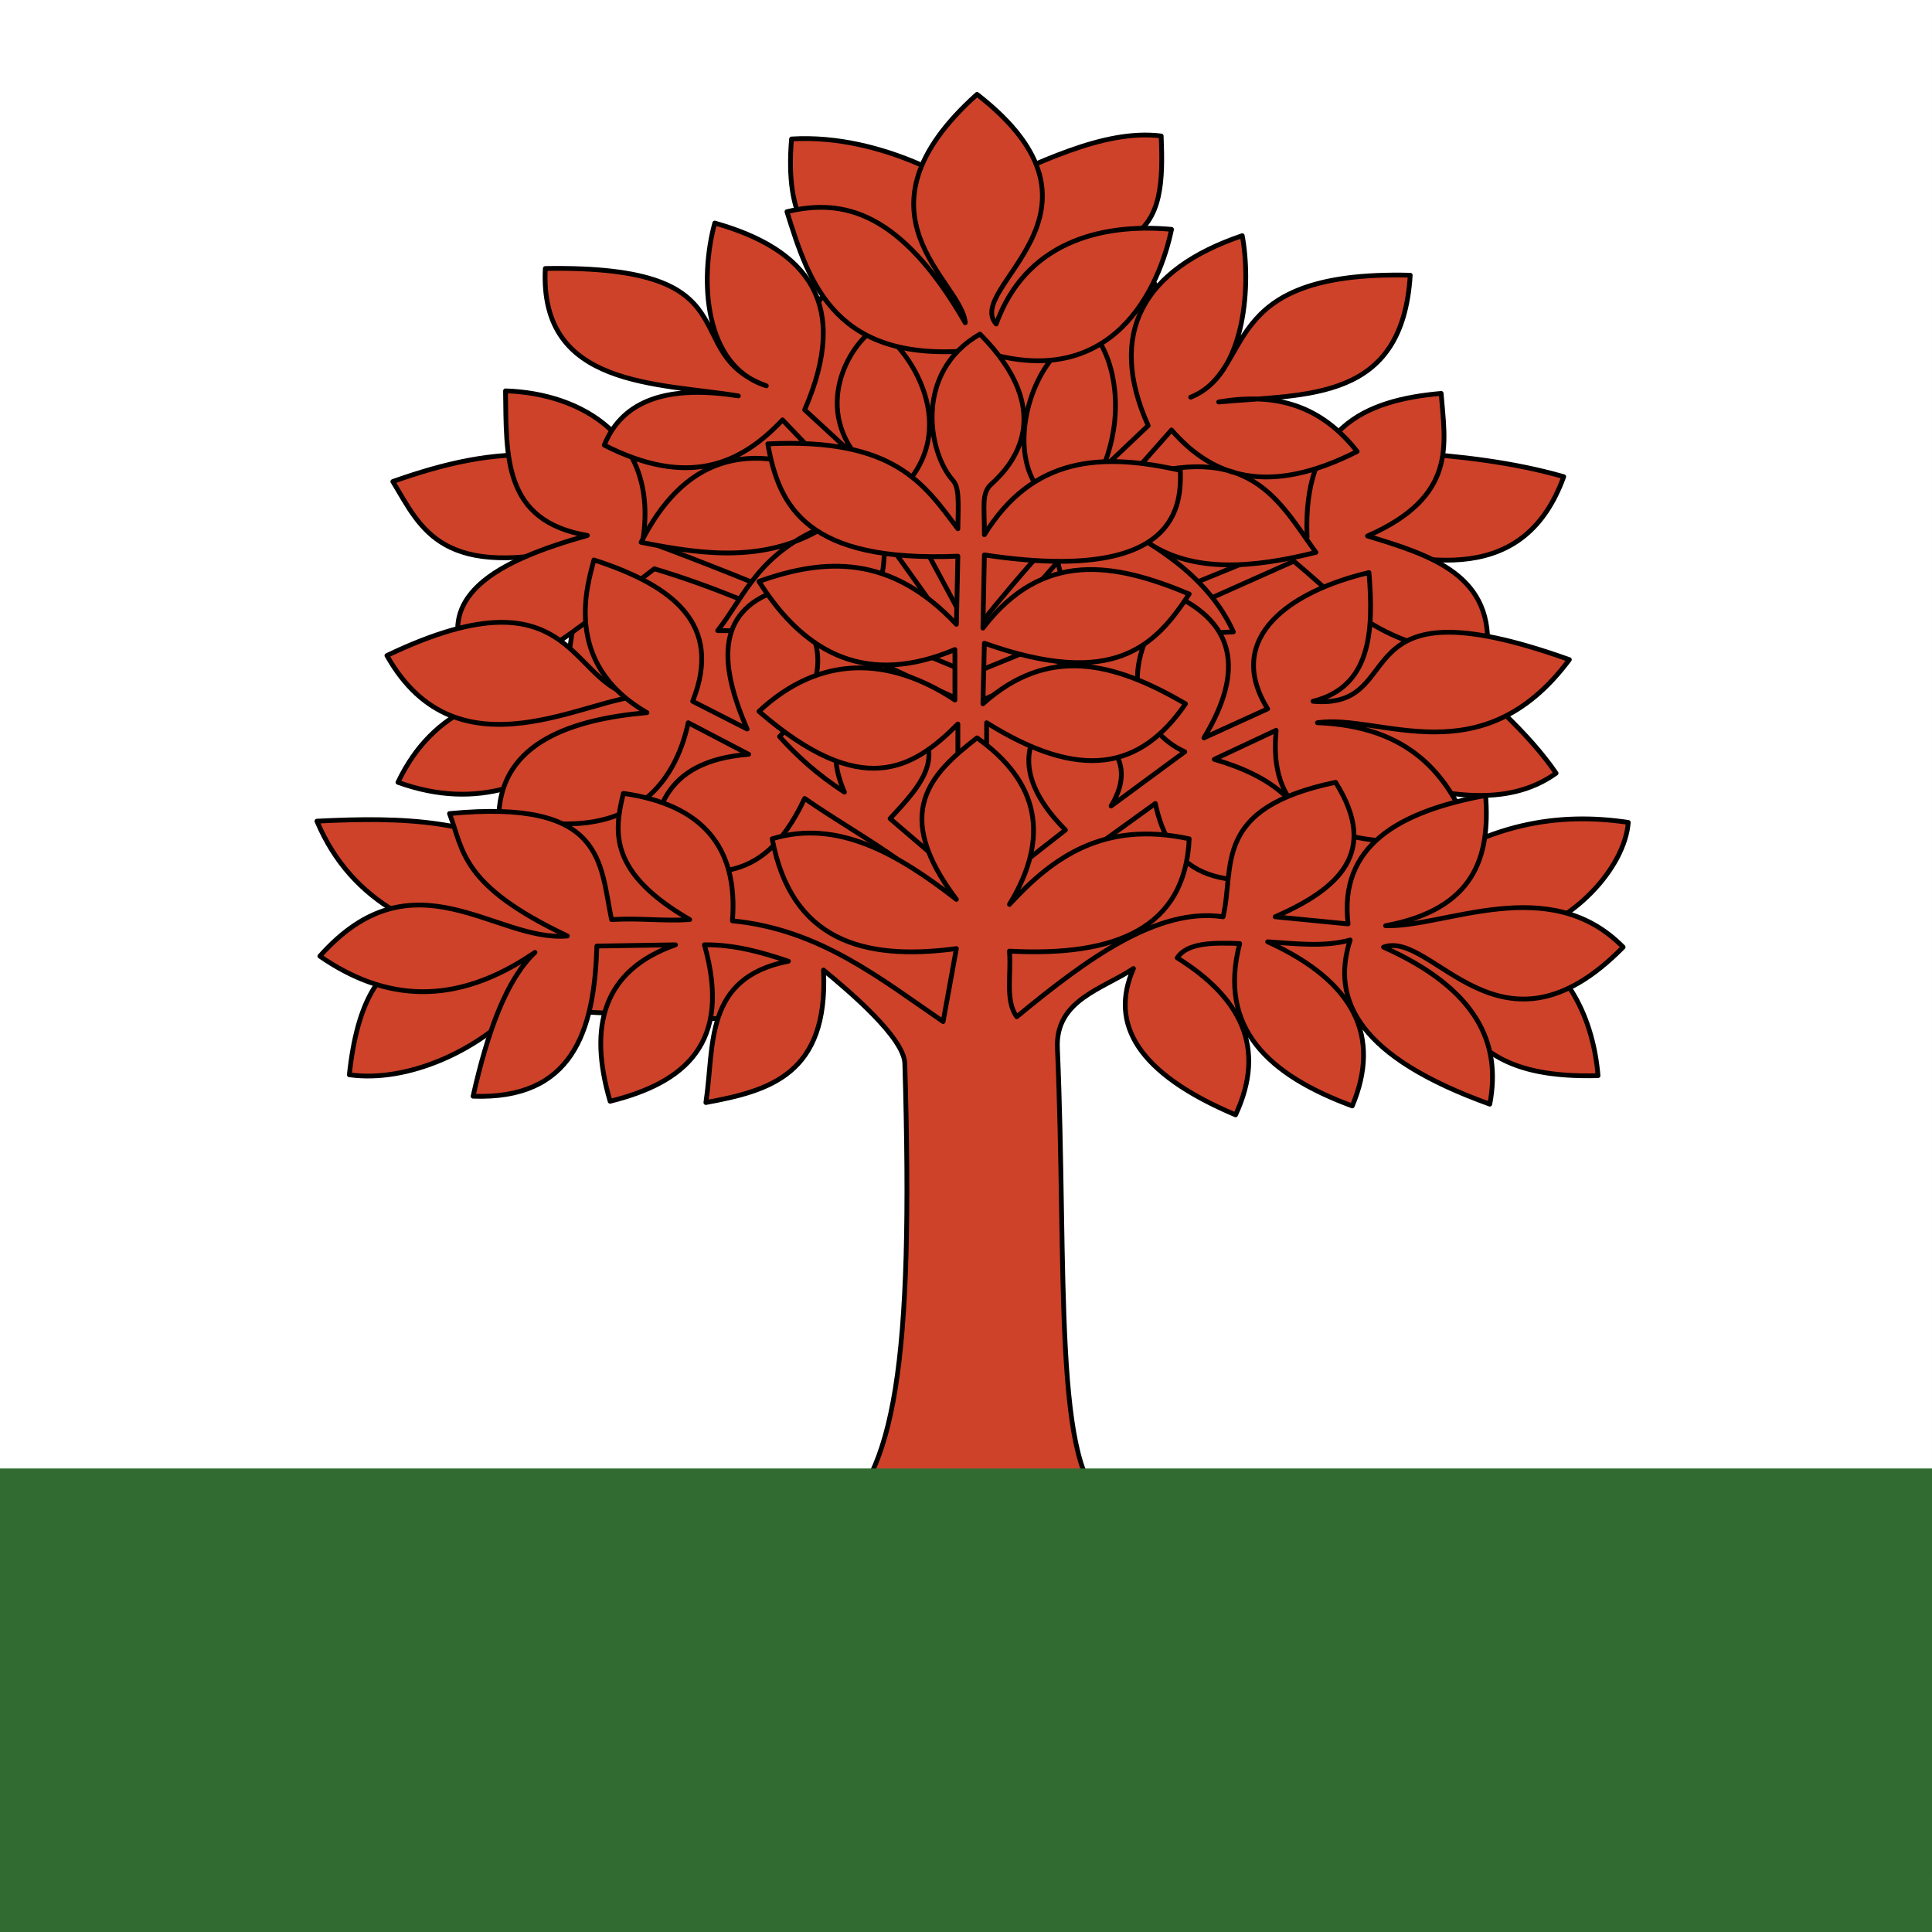
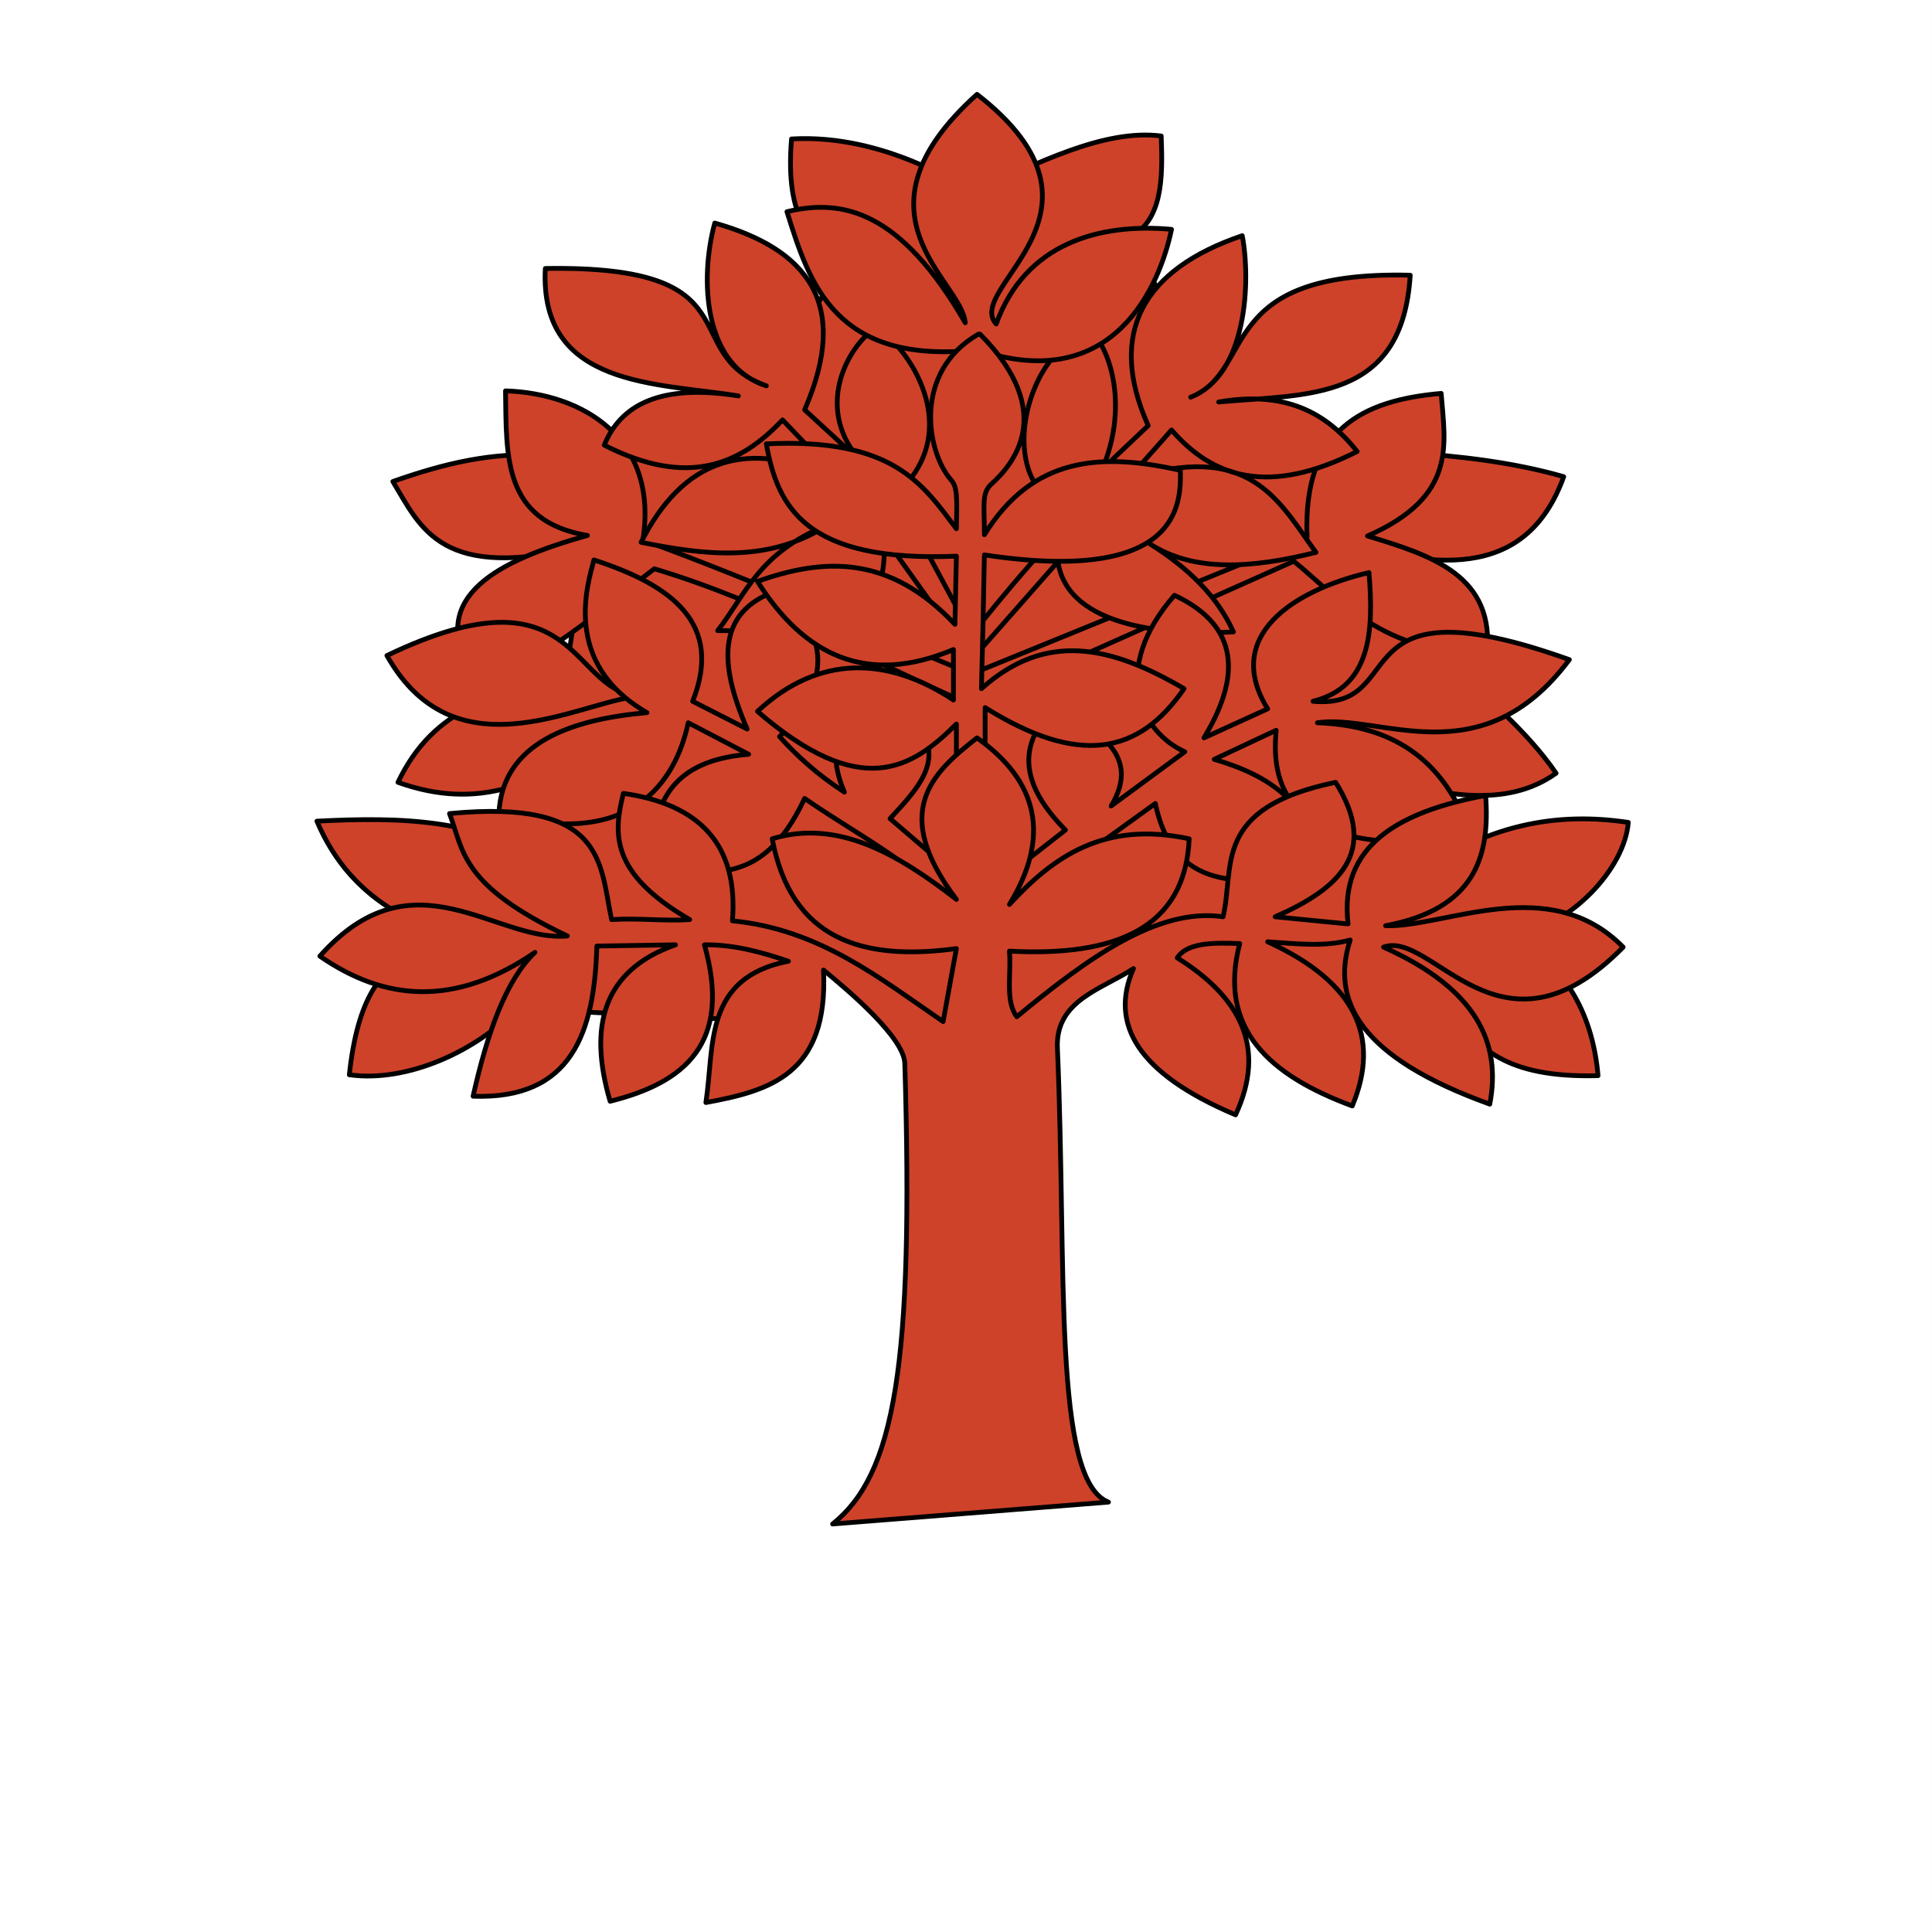
<svg xmlns="http://www.w3.org/2000/svg" xmlns:ns1="http://sodipodi.sourceforge.net/DTD/sodipodi-0.dtd" xmlns:ns2="http://www.inkscape.org/namespaces/inkscape" width="810" height="810" version="1.1" id="svg20" ns1:docname="CHE Buch am Irchel Flag.svg" ns2:version="0.92.3 (2405546, 2018-03-11)">
  <rect width="100%" height="100%" fill="#333333" stroke="none" />
  <defs id="defs24" />
  <ns1:namedview pagecolor="#ffffff" bordercolor="#666666" borderopacity="1" objecttolerance="10" gridtolerance="10" guidetolerance="10" ns2:pageopacity="0" ns2:pageshadow="2" ns2:window-width="1920" ns2:window-height="1017" id="namedview22" showgrid="false" ns2:zoom="0.70710678" ns2:cx="811.5244" ns2:cy="420.40534" ns2:window-x="-8" ns2:window-y="-8" ns2:window-maximized="1" ns2:current-layer="layer1-0" />
  <g id="layer1-0" transform="translate(-250.463,-660.672)">
    <path style="fill:#ffffff;fill-opacity:1;fill-rule:evenodd;stroke:none;stroke-width:2;stroke-linecap:butt;stroke-miterlimit:4;stroke-dashoffset:0;stroke-opacity:1" id="path3282-4" d="m 250.464,660.672 -0.001,813.314 810,-3.315 v -809.999 z" ns2:connector-curvature="0" ns1:nodetypes="ccccc" />
    <path style="display:inline;overflow:visible;visibility:visible;opacity:1;fill:#ce4229;fill-opacity:1;fill-rule:evenodd;stroke:#000000;stroke-width:1.999;stroke-linecap:butt;stroke-linejoin:round;stroke-miterlimit:4;stroke-dasharray:none;stroke-dashoffset:0;stroke-opacity:1;marker:none;marker-start:none;marker-mid:none;marker-end:none;enable-background:accumulate" id="path3323" d="m 655.761,1101.755 -60.026,-39.677 -19.047,26.98 -109.617,-5.547 c -16.389,17.499 -45.615,31.194 -70.15,27.766 6.825,-64.176 39.878,-50.333 67.674,-52.127 -35.596,-6.33 -66.486,-19.154 -81.264,-54.206 35.264,-1.758 69.841,-1.26 98.223,19.574 l 17.297,-51.315 c -23.024,15.121 -47.06,27.816 -81.544,15.46 15.239,-31.923 41.961,-37.92 69.806,-41.382 l 8.649,-57.663 c -60.434,15.044 -68.661,-7.342 -80.595,-27.071 21.827,-7.707 41.471,-12.29 63.298,-11.019 l 84.632,-17.987 42.007,-63.483 c -14.47,-6.049 -25.626,-17.396 -22.782,-51.123 39.039,-2.37 73.565,20.821 75.479,22.555 27.451,-12.274 55.406,-26.853 79.503,-23.806 0.699,18.073 0.567,35.544 -13.591,42.851 l 48.803,85.702 c 44.65,4.252 90.968,2.075 133.553,14.284 -16.075,44.395 -55.867,38.86 -99.553,25.125 24.835,37.803 72.966,65.058 96.346,99.195 -21.372,15.305 -48.251,8.17 -68.752,3.822 l 7.594,40.616 c 31.767,-23.418 61.984,-28.246 91.428,-23.806 -1.479,19.167 -23.673,43.452 -49.265,48.349 24.457,11.05 34.644,34.784 36.579,57.829 -39.722,1.044 -49.991,-12.296 -61.171,-25.918 l -123.207,1.208 -8.031,-28.038 z" ns2:connector-curvature="0" />
    <path style="display:inline;overflow:visible;visibility:visible;opacity:1;fill:#ce4229;fill-opacity:1;fill-rule:evenodd;stroke:#000000;stroke-width:1.999;stroke-linecap:butt;stroke-linejoin:round;stroke-miterlimit:4;stroke-dasharray:none;stroke-dashoffset:0;stroke-opacity:1;marker:none;marker-start:none;marker-mid:none;marker-end:none;enable-background:accumulate" id="path3319" d="m 823.79,885.385 c 37.77,-16.565 32.529,-38.393 30.888,-59.779 -32.776,2.873 -58.115,14.874 -56.216,60.308 l -140.66,57.327 c -45.838,-18.726 -86.679,-37.452 -137.81,-56.178 6.728,-42.687 -25.417,-61.505 -57.588,-62.515 0.42,27.333 -1.209,54.633 34.338,60.618 -37.717,10.585 -66.678,25.511 -49.165,56.824 22.423,4.177 50.384,-22.467 77.219,-42.851 47.676,14.258 88.682,38.036 133.005,57.081 l 135.101,-60.255 c 20.763,17.051 35.827,37.651 80.926,39.546 3.724,-33.534 -23.042,-41.925 -50.038,-50.126 z" ns2:connector-curvature="0" />
    <path style="display:inline;overflow:visible;visibility:visible;opacity:1;fill:#ce4229;fill-opacity:1;fill-rule:evenodd;stroke:#000000;stroke-width:1.999;stroke-linecap:butt;stroke-linejoin:round;stroke-miterlimit:4;stroke-dasharray:none;stroke-dashoffset:0;stroke-opacity:1;marker:none;marker-start:none;marker-mid:none;marker-end:none;enable-background:accumulate" id="path3313" d="m 657.802,926.879 c 0,0 30.232,-38.68 46.762,-52.074 -41.567,-2.92 -24.306,-72.814 4.293,-73.689 5.543,4.267 15.61,28.104 3.738,56.231 L 731.851,839.115 c -17.358,-38.692 -2.289,-65.493 39.43,-79.637 3.573,18.77 2.197,58.29 -21.621,67.715 27.846,-11.133 9.493,-53.182 92.045,-51.137 -3.304,53.152 -42.899,49.767 -80.308,53.152 28.001,-4.869 45.141,4.506 58.069,20.733 -37.043,18.805 -60.531,10.979 -77.837,-8.993 l -18.533,20.942 c 51.563,-17.106 63.504,8.949 79.073,30.373 -26.665,6.659 -51.25,8.485 -69.806,-3.703 16.058,10.032 28.463,22.018 35.212,37.032 -25.524,1.601 -69.577,-1.258 -73.557,-29.47 l -36.216,41.109 -36.635,-51.315 c 2.308,50.496 -37.845,38.825 -69.806,39.148 12.012,-15.547 17.042,-32.59 46.332,-44.438 -24.698,16.164 -51.463,12.85 -78.455,7.406 17.056,-33.781 43.679,-45.44 84.015,-25.393 l -24.71,-25.922 c -17.675,18.824 -39.704,28.449 -74.748,10.58 7.828,-19.335 27.427,-25.23 56.216,-20.632 -33.75,-5.558 -83.535,-3.376 -80.926,-53.431 89.269,-1.444 54.585,35.386 92.663,49.199 -26.397,-8.418 -28.031,-44.767 -21.621,-68.244 38.659,10.901 57.139,33.552 37.683,78.295 l 24.71,22.748 c -21.864,-22.536 -6.52,-49.777 5.123,-57.033 13.103,6.752 38.432,42.868 8.468,69.729 z" ns2:connector-curvature="0" />
    <path style="display:inline;overflow:visible;visibility:visible;opacity:1;fill:#ce4229;fill-opacity:1;fill-rule:evenodd;stroke:#000000;stroke-width:1.999;stroke-linecap:butt;stroke-linejoin:round;stroke-miterlimit:4;stroke-dasharray:none;stroke-dashoffset:0;stroke-opacity:1;marker:none;marker-start:none;marker-mid:none;marker-end:none;enable-background:accumulate" id="path3321" d="m 520.473,952.571 c -31.839,0.389 -25.437,-56.505 -107.798,-17.06 29.927,53.152 85.329,16.532 107.798,17.06 z" ns2:connector-curvature="0" />
    <path style="display:inline;overflow:visible;visibility:visible;opacity:1;fill:#ce4229;fill-opacity:1;fill-rule:evenodd;stroke:#000000;stroke-width:1.999;stroke-linecap:butt;stroke-linejoin:round;stroke-miterlimit:4;stroke-dasharray:none;stroke-dashoffset:0;stroke-opacity:1;marker:none;marker-start:none;marker-mid:none;marker-end:none;enable-background:accumulate" id="path3311" d="m 661.63,1036.421 35.521,-27.774 c -27.251,-27.504 -11.384,-43.515 -4.324,-52.373 17.287,10.695 36.534,20.684 23.475,42.322 l 30.888,-22.748 c -18.182,-8.127 -31.684,-34.269 -4.324,-65.599 24.389,11.417 29.963,30.732 12.355,59.779 l 26.717,-12.167 c -18.676,-30.101 9.976,-49.525 42.472,-57.134 2.141,25.454 0.43,48.022 -23.475,53.96 41.558,3.754 9.798,-52.362 107.489,-17.458 -36.911,49.523 -79.541,22.512 -105.636,26.451 38.227,1.42 55.312,21.463 64.864,48.141 -82.307,10.486 -83.835,-26.185 -82.161,-44.967 l -25.946,12.168 c 22.937,6.738 41.768,18.312 45.096,48.141 -29.914,3.403 -61.431,10.01 -69.806,-29.625 l -77.032,55.547 c -12.835,-25.037 -44.242,-39.784 -69.994,-57.663 -18.968,40.445 -42.224,28.571 -64.246,31.741 -0.263,-25.189 4.44,-47.353 40.772,-50.257 L 539.005,963.681 c -5.337,24.983 -24.018,53.381 -79.381,38.09 1.403,-29.929 30.812,-39.57 62.084,-42.322 -36.07,-20.804 -24.653,-54.463 -22.239,-64.012 32.969,10.661 54.282,26.848 41.39,59.25 l 22.857,11.638 c -12.508,-28.655 -12.589,-50.729 14.826,-58.721 15.664,18.065 23.923,34.742 -1.236,61.896 7.237,8.071 15.837,15.909 27.181,23.277 -9.445,-21.979 0.649,-32.653 21.621,-37.032 25.178,19.294 10.837,33.653 -2.471,48.141 z" ns2:connector-curvature="0" />
    <path style="display:inline;overflow:visible;visibility:visible;opacity:1;fill:#ce4229;fill-opacity:1;fill-rule:evenodd;stroke:#000000;stroke-width:1.999;stroke-linecap:butt;stroke-linejoin:round;stroke-miterlimit:4;stroke-dasharray:none;stroke-dashoffset:0;stroke-opacity:1;marker:none;marker-start:none;marker-mid:none;marker-end:none;enable-background:accumulate" id="path3317" d="m 660.394,807.355 c -60.013,6.499 -70.641,-28.064 -79.999,-57.928 23.515,-5.687 47.767,-0.214 74.748,46.554 -1.273,-17.48 -51.058,-45.504 4.942,-95.753 63.864,49.591 -5.806,80.932 8.031,96.282 12.166,-33.77 43.154,-42.434 73.513,-39.677 -4.809,23.342 -24.134,69.823 -81.235,50.522 z" ns2:connector-curvature="0" />
-     <path style="display:inline;overflow:visible;visibility:visible;opacity:1;fill:#ce4229;fill-opacity:1;fill-rule:evenodd;stroke:#000000;stroke-width:1.999;stroke-linecap:butt;stroke-linejoin:round;stroke-miterlimit:4;stroke-dasharray:none;stroke-dashoffset:0;stroke-opacity:1;marker:none;marker-start:none;marker-mid:none;marker-end:none;enable-background:accumulate" id="path3309" d="m 661.321,800.742 c 33.029,33.197 13.278,55.232 4.849,62.818 -4.341,3.906 -2.952,9.071 -2.996,21.297 20.342,-32.806 48.989,-34.501 82.161,-26.98 0.305,13.995 0.072,47.871 -82.161,35.444 l -0.618,30.683 c 25.324,-33.058 55.461,-27.252 86.486,-14.284 -14.099,21.554 -31.293,39.979 -85.868,20.632 l -0.618,25.393 c 27.168,-24.325 54.491,-17.828 84.941,0 -18.851,27.506 -43.97,32.586 -83.397,7.935 v 21.544 l -12.046,0.265 V 964.21 c -18.865,18.893 -40.197,32.082 -83.397,-5.29 25.777,-24.018 54.712,-22.964 82.161,-4.761 v -21.161 c -36.155,15.254 -62.466,2.691 -82.161,-28.567 27.593,-9.81 55.186,-11.388 82.779,17.987 l 0.618,-28.567 c -63.211,2.613 -74.966,-20.479 -79.69,-47.083 53.309,-2.626 65.59,16.976 79.69,35.593 0.253,-12.52 0.508,-17.393 -2.19,-20.424 -10.179,-11.428 -16.398,-45.228 11.457,-61.194 z" ns2:connector-curvature="0" />
+     <path style="display:inline;overflow:visible;visibility:visible;opacity:1;fill:#ce4229;fill-opacity:1;fill-rule:evenodd;stroke:#000000;stroke-width:1.999;stroke-linecap:butt;stroke-linejoin:round;stroke-miterlimit:4;stroke-dasharray:none;stroke-dashoffset:0;stroke-opacity:1;marker:none;marker-start:none;marker-mid:none;marker-end:none;enable-background:accumulate" id="path3309" d="m 661.321,800.742 c 33.029,33.197 13.278,55.232 4.849,62.818 -4.341,3.906 -2.952,9.071 -2.996,21.297 20.342,-32.806 48.989,-34.501 82.161,-26.98 0.305,13.995 0.072,47.871 -82.161,35.444 l -0.618,30.683 l -0.618,25.393 c 27.168,-24.325 54.491,-17.828 84.941,0 -18.851,27.506 -43.97,32.586 -83.397,7.935 v 21.544 l -12.046,0.265 V 964.21 c -18.865,18.893 -40.197,32.082 -83.397,-5.29 25.777,-24.018 54.712,-22.964 82.161,-4.761 v -21.161 c -36.155,15.254 -62.466,2.691 -82.161,-28.567 27.593,-9.81 55.186,-11.388 82.779,17.987 l 0.618,-28.567 c -63.211,2.613 -74.966,-20.479 -79.69,-47.083 53.309,-2.626 65.59,16.976 79.69,35.593 0.253,-12.52 0.508,-17.393 -2.19,-20.424 -10.179,-11.428 -16.398,-45.228 11.457,-61.194 z" ns2:connector-curvature="0" />
    <path style="fill:#ce4229;fill-opacity:1;fill-rule:evenodd;stroke:#000000;stroke-width:1.999;stroke-linecap:butt;stroke-linejoin:round;stroke-miterlimit:4;stroke-dasharray:none;stroke-opacity:1" id="path2517" d="m 715.19,1290.434 c -23.507,-9.104 -17.407,-97.799 -21.404,-190.404 -0.87,-20.148 19.039,-24.688 31.888,-33.293 -10.244,23.312 1.819,44.019 42.808,61.348 13.206,-28.402 1.884,-49.39 -24.462,-65.837 4.277,-6.45 15.08,-6.381 26.209,-5.985 -9.335,35.683 12.423,55.251 47.176,68.082 12.071,-28.79 1.378,-52.009 -35.47,-68.83 11.838,0.799 23.873,2.271 34.596,-0.748 -8.257,25.585 4.063,49.213 58.534,68.83 4.909,-25.508 -5.303,-48.291 -44.555,-65.837 20.553,-7.489 48.924,52.531 100.468,0 -30.955,-31.568 -74.639,-8.18 -99.595,-8.978 37.368,-7.012 43.865,-28.797 41.935,-54.615 -36.707,6.831 -61.557,21.205 -57.66,53.867 l -30.577,-2.993 c 26.544,-11.639 43.845,-26.931 25.335,-56.377 -52.032,10.839 -42.174,35.235 -47.176,56.377 -27.378,-4.006 -56.802,17.404 -86.476,41.902 -5.012,-6.612 -2.226,-18.232 -3.089,-27.509 44.669,2.402 73.721,-9.654 75.366,-47.083 -35.666,-7.685 -56.992,7.552 -75.366,27.509 17.243,-28.316 12.265,-51.49 -13.591,-69.831 -19.292,15.031 -36.193,31.162 -8.649,67.715 -24.835,-19.313 -50.078,-33.733 -77.219,-25.393 7.961,42.408 37.928,51.314 77.219,46.025 l -5.56,30.593 c -26.352,-17.995 -51.845,-38.711 -88.339,-42.231 2.559,-31.527 -13.33,-48.836 -45.714,-53.431 -4.124,16.592 -5.818,33.372 27.799,52.902 -10.586,0.744 -21.033,-0.72 -32.741,0 -5.035,-23.473 -2.366,-50.733 -67.953,-44.438 5.937,15.558 4.534,30.039 49.42,51.315 -30.226,2.72 -64.384,-35.845 -103.783,8.464 26.874,18.593 56.34,21.651 90.192,-1.587 -11.884,11.237 -19.87,33.154 -25.946,60.309 41.475,1.495 50.852,-26.854 51.891,-62.954 11.652,-0.176 22.471,-0.353 32.963,-0.529 -30.304,10.669 -36.664,34.003 -27.404,65.599 31.116,-7.751 51.276,-24.123 39.536,-65.599 12.444,-0.129 23.92,3.06 35.212,6.877 -35.614,6.95 -30.947,35.309 -34.594,59.251 26.394,-4.876 51.469,-11.558 49.316,-55.547 10.986,9.014 33.759,28.396 34.08,39.148 3.788,126.774 -4.278,172.367 -30.27,193.093 z" ns2:connector-curvature="0" />
-     <path style="display:inline;overflow:visible;visibility:visible;opacity:1;fill:#316b31;fill-opacity:1;fill-rule:evenodd;stroke:none;stroke-width:1px;stroke-linecap:butt;stroke-linejoin:miter;stroke-miterlimit:4;stroke-dasharray:none;stroke-dashoffset:0;stroke-opacity:1;marker:none;marker-start:none;marker-mid:none;marker-end:none;enable-background:accumulate" id="rect3325" d="m 250.464,1276.342 -0.001,197.644 810,-3.315 0.01,-194.331 z" ns2:connector-curvature="0" ns1:nodetypes="ccccc" />
  </g>
</svg>